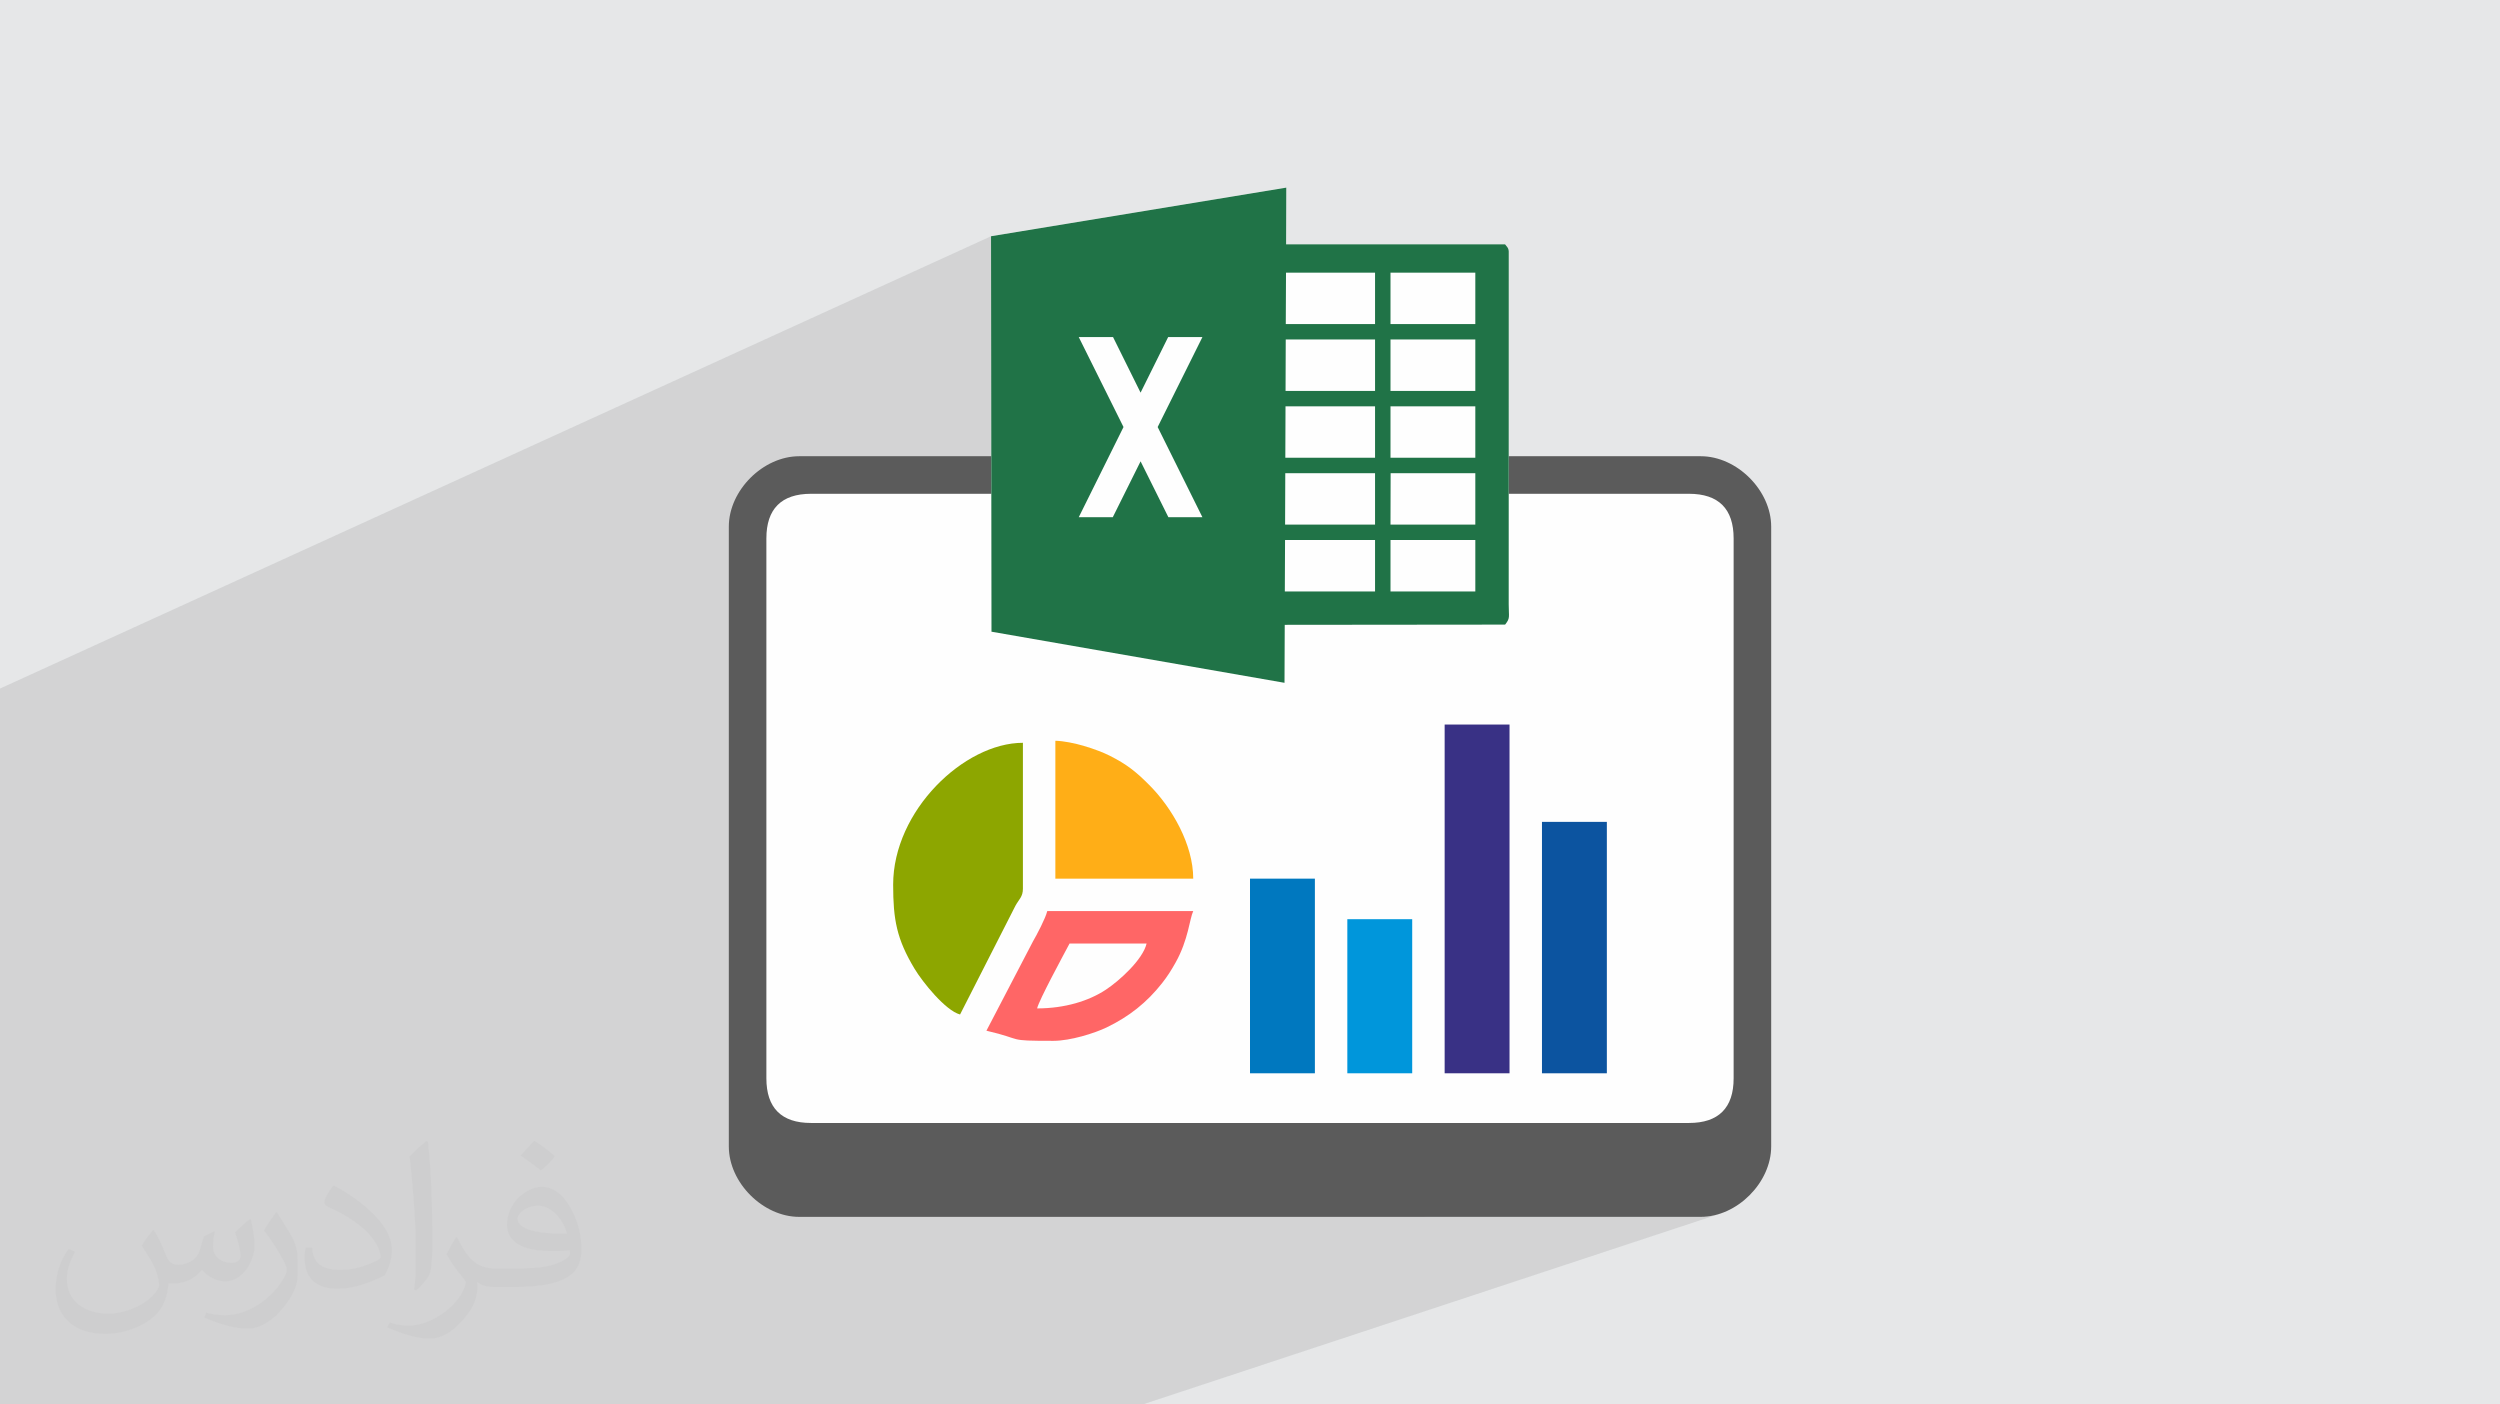
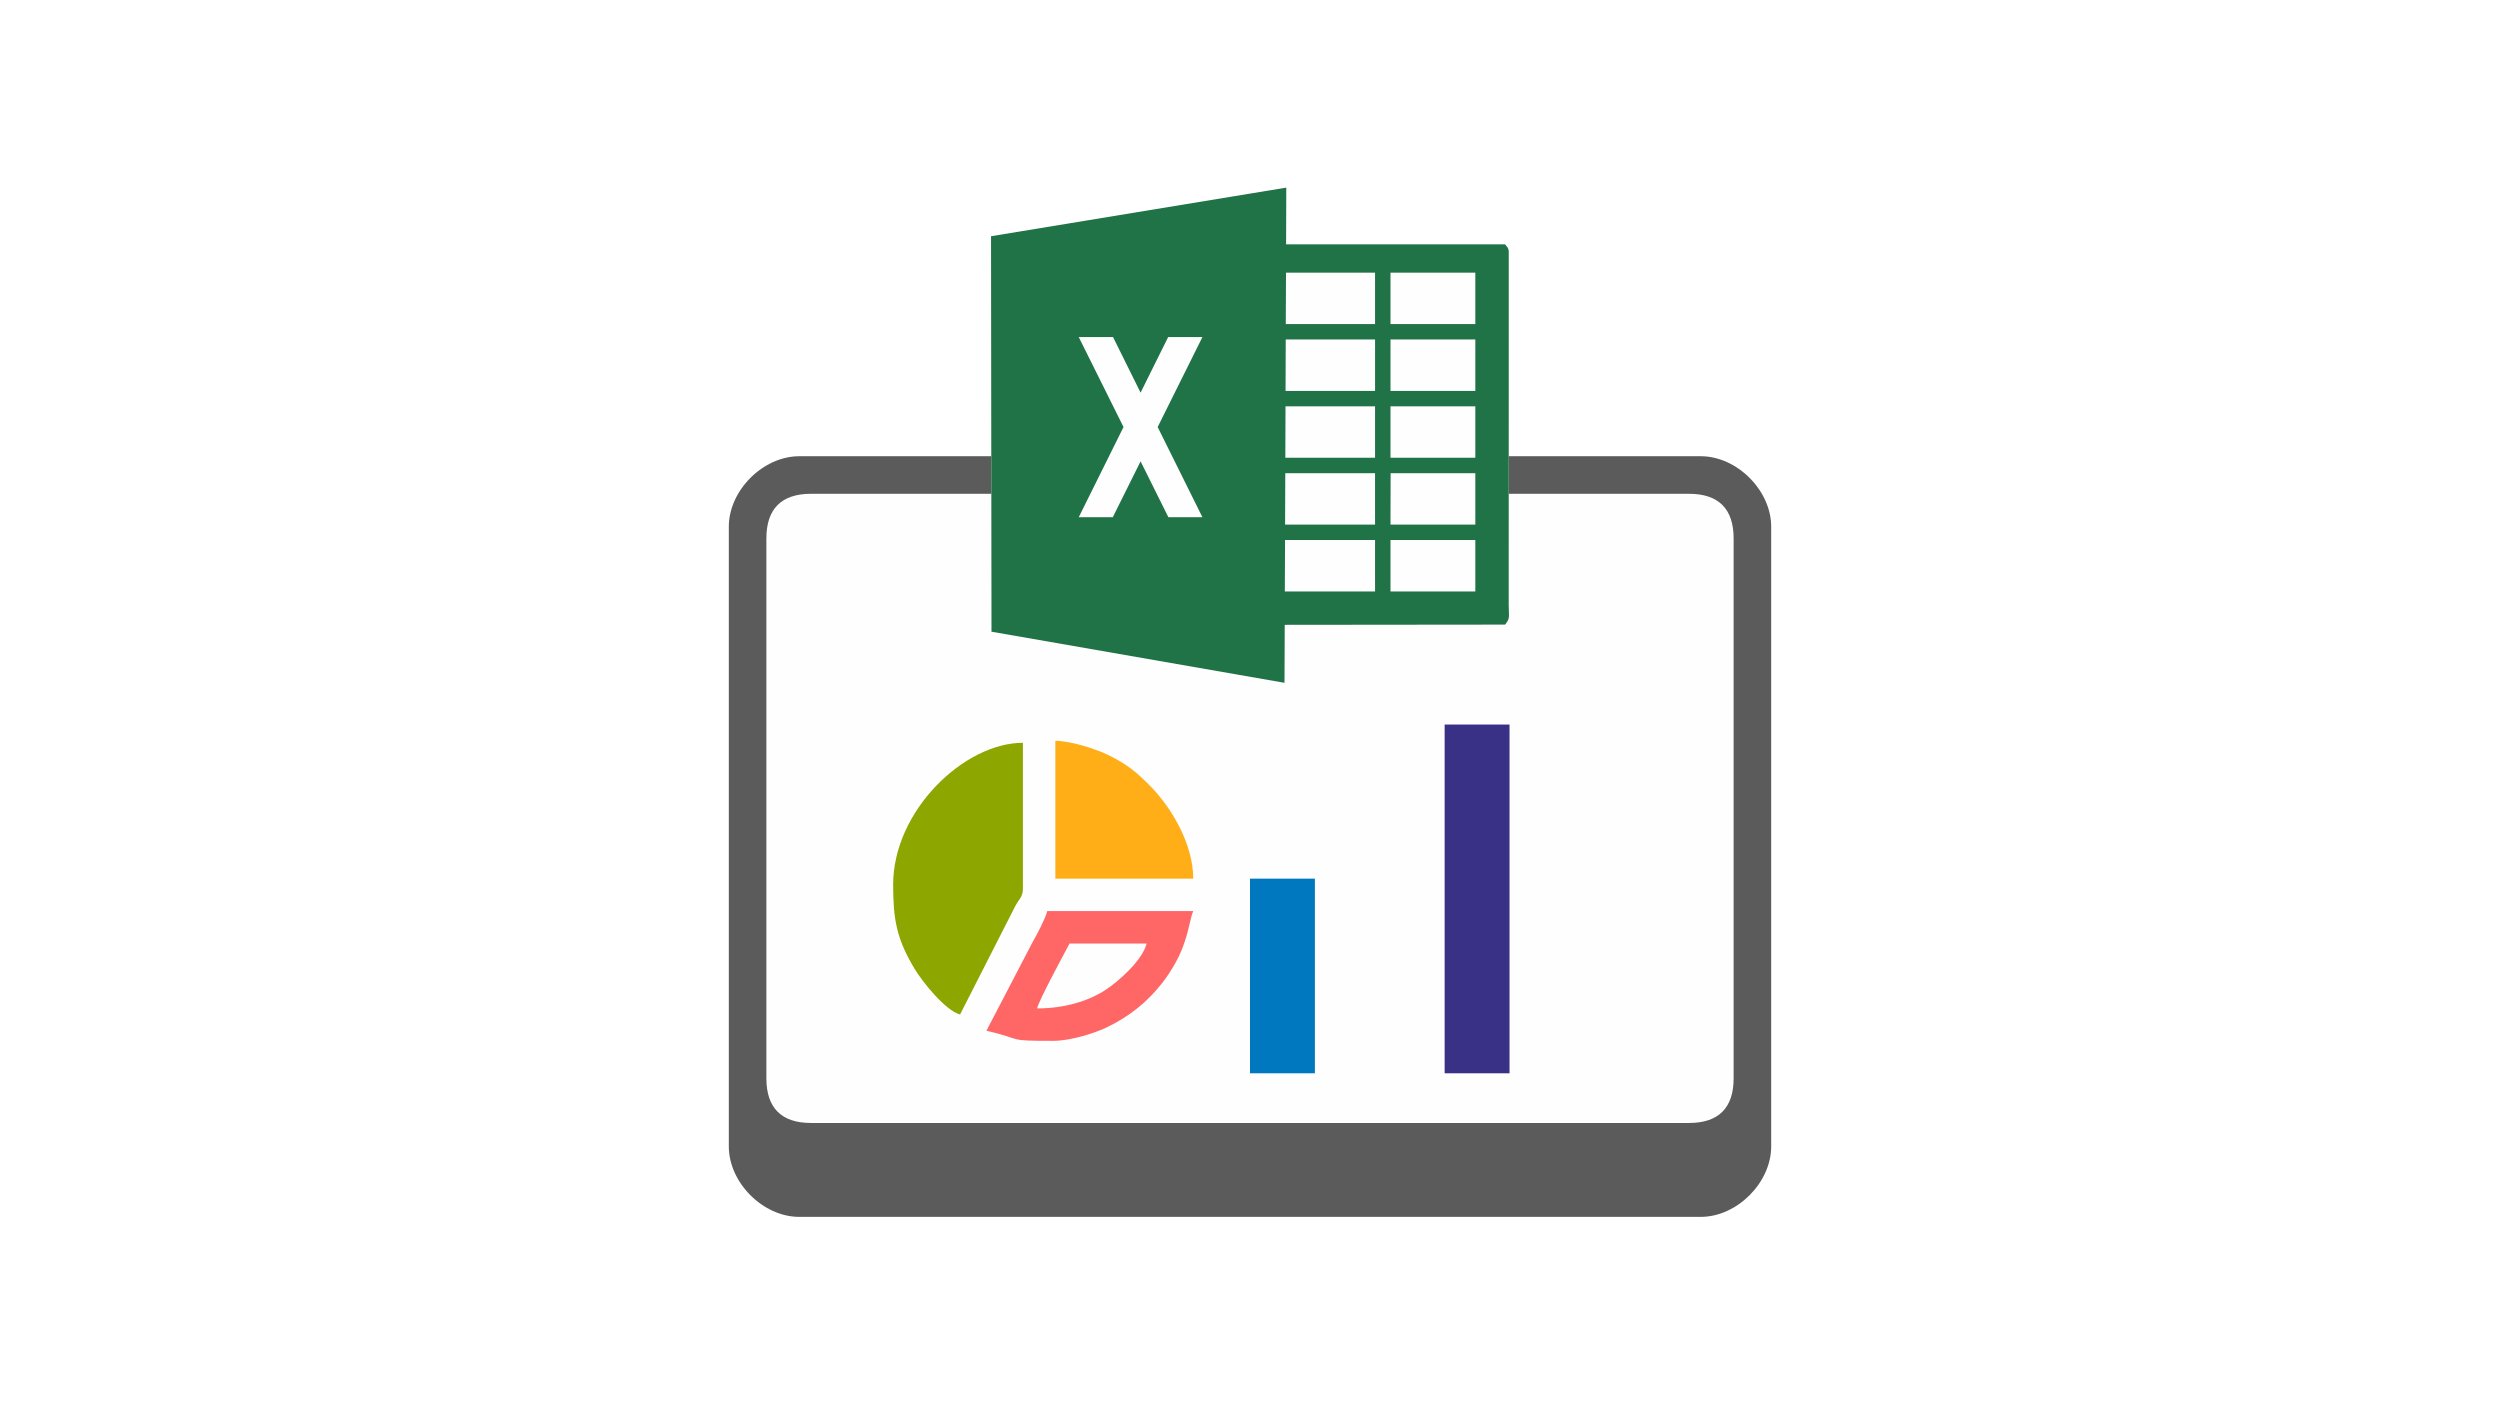
<svg xmlns="http://www.w3.org/2000/svg" xml:space="preserve" width="94.192mm" height="52.917mm" version="1.1" style="shape-rendering:geometricPrecision; text-rendering:geometricPrecision; image-rendering:optimizeQuality; fill-rule:evenodd; clip-rule:evenodd" viewBox="0 0 9404.92 5283.66">
  <defs>
    <style type="text/css">
   
    .fil4 {fill:#FEFEFE}
    .fil3 {fill:#5B5B5B}
    .fil11 {fill:#0096DB}
    .fil10 {fill:#0078BF}
    .fil7 {fill:#0C54A0}
    .fil6 {fill:#393185}
    .fil13 {fill:#207347}
    .fil5 {fill:#8DA600}
    .fil0 {fill:#E6E7E8}
    .fil12 {fill:#FEFEFE}
    .fil9 {fill:#FF6666}
    .fil8 {fill:#FFAE17}
    .fil2 {fill:#373435;fill-opacity:0.031}
    .fil1 {fill:#2B2A29;fill-opacity:0.102}
   
  </style>
  </defs>
  <g id="Layer_x0020_1">
-     <polygon class="fil0" points="-0,0 9404.92,0 9404.92,5283.66 -0,5283.66 " />
-     <polygon class="fil1" points="-0,3466.18 -0,3444.64 -0,3427.19 -0,3369.34 -0,3337.31 -0,3318.8 -0,3299.58 -0,3193.68 -0,3192.74 -0,3182.87 -0,3173.46 -0,3150.78 -0,3061.72 -0,3026.83 -0,2590.29 3728.24,888.67 3728.83,1413.69 4058.25,1268.1 4099.12,1350.27 4837.93,1025.76 4837.17,1196.96 5231.01,1025.76 5231.01,1219.05 5550.1,1219.05 5231.01,1354.98 5231.01,1470.61 5550.1,1470.61 5231.01,1604.44 5231.01,1722.02 5550.1,1722.02 5409.33,1780.13 5550.1,1780.13 5550.1,1857.62 6354.04,1857.62 6374.23,1858.28 6393.15,1860.27 6410.78,1863.58 6427.13,1868.21 6442.19,1874.15 6455.96,1881.41 6468.43,1889.98 6479.6,1899.85 6489.48,1911.03 6498.04,1923.5 6505.3,1937.27 6511.24,1952.32 6515.88,1968.67 6519.18,1986.3 6521.18,2005.22 6521.84,2025.41 6521.84,4056.78 6521.18,4076.97 6519.18,4095.88 6515.88,4113.51 6511.24,4129.86 6505.3,4144.91 6498.04,4158.68 6489.48,4171.16 6479.6,4182.33 6468.43,4192.2 6455.96,4200.77 6442.19,4208.03 6427.13,4213.98 5356.21,4577.84 6398.19,4577.84 6423.64,4576.36 6448.72,4572.05 6473.26,4565.07 4298.26,5283.66 4263.83,5283.66 3278.83,5283.66 2944.47,5283.66 2461.17,5283.66 2239.71,5283.66 2128.98,5283.66 1907.5,5283.66 1796.77,5283.66 1575.3,5283.66 1464.55,5283.66 1243.09,5283.66 1057.81,5283.66 335.09,5283.66 273.09,5283.66 161.53,5283.66 134.67,5283.66 12.04,5283.66 -0,5283.66 -0,5279.42 -0,5266.88 -0,5264.21 -0,5178.51 -0,5176.44 -0,5091.35 -0,5079.12 -0,5025.25 -0,5020.05 -0,4964.46 -0,4941.77 -0,4843.42 -0,4832.8 -0,4649.84 -0,4600.43 -0,4587.57 -0,4492.57 -0,4443.09 -0,4404.51 -0,4380.99 -0,4333.18 -0,4320.85 -0,4312.96 -0,4302.92 -0,4228.08 -0,4193.64 -0,4166.43 -0,4095.81 -0,4062.88 -0,4025.43 -0,4013.21 -0,3949.95 -0,3928.96 -0,3926.16 -0,3899.68 -0,3878.8 -0,3837.46 -0,3806.78 -0,3798.34 -0,3790.28 -0,3756.22 -0,3732.95 -0,3712.47 -0,3682.99 -0,3664.42 -0,3661.79 -0,3587.99 -0,3583.34 -0,3565.7 -0,3537.57 -0,3516.27 " />
-     <path class="fil2" d="M578.49 4627.69c17.95,27.21 29.6,53.36 40.96,82.43 8.45,16.91 12.93,48.09 52.57,48.09 11.61,0 28.28,-3.42 43.06,-11.61 16.63,-8.73 29.32,-21.94 35.94,-42l15.85 -53.36 38.57 -19.02 2.64 2.64c-5.27,20.09 -6.59,39.36 -6.59,54.43 0,44.63 38.57,61.56 69.22,61.56 17.95,0 34.09,-8.73 34.09,-25.11 0,-21.13 -8.98,-57.06 -20.62,-89.29 17.95,-17.95 35.94,-35.94 56.53,-50.47l3.17 1.6c8.98,38.04 14,75.56 14,100.66 0,24.57 -10.83,51.79 -19.81,69.49 -18.49,34.87 -51.25,62.62 -90.87,62.62 -30.1,0 -63.65,-15.07 -86.66,-43.06l-1.32 0c-21.66,26.96 -55.22,51.25 -108.86,51.25l-16.63 0c-2.64,35.41 -10.29,60.49 -21.94,82.95 -31.95,62.34 -126.81,106.47 -216.1,106.47 -124.17,0 -186.51,-71.59 -186.51,-166.96 0,-58.91 19.27,-113.6 48.88,-152.42l24.29 10.04c-18.49,35.41 -30.91,68.68 -30.91,101.45 0,89.29 72.66,131.83 156.4,131.83 77.68,0 173.83,-49.41 191.28,-106.72 -6.59,-62.62 -30.1,-91.93 -66.04,-148.99 10.83,-19.02 24.83,-38.04 42.28,-58.38l3.17 0 0 0 0 0 -0.02 -0.09zm1432.13 -336.04c26.15,16.39 51.79,35.66 76.87,57.85 -14,19.81 -31.45,37.79 -53.11,53.64 -25.11,-20.34 -50.19,-37.79 -75.84,-56.27 17.42,-19.55 34.62,-38.29 52.04,-55.22l0 0 0 0 0 0 0 0 0 0 0.03 0zm13.47 244.11c-42.28,0 -76.87,27.75 -76.87,48.34 0,44.13 84.53,57.85 185.72,57.31 -12.68,-51.79 -57.06,-105.68 -108.86,-105.68l0.01 0.03zm-94.86 236.19c54.96,0 103.04,-1.6 139.74,-10.83 40.96,-10.29 75.56,-30.91 75.56,-45.17 0,-3.7 0,-8.19 -1.32,-11.89 -22.98,2.11 -49.41,2.11 -72.38,2.11 -74.49,0 -131.55,-16.91 -154.02,-58.66 -5.55,-11.61 -9.51,-24.57 -9.51,-39.36 0,-40.43 17.42,-79.79 48.09,-107 25.61,-22.45 53.89,-36.44 82.67,-36.44 52.04,0 93.51,41.75 122.57,107.54 15.85,35.94 26.68,77.4 26.68,129.72 0,34.87 -9.51,64.19 -31.17,85.85 -40.43,39.11 -114.92,53.89 -229.04,53.89l-51.79 0 0 0 -13.47 0c-28.28,0 -48.62,-5.02 -64.72,-17.42l-2.64 0c0.79,6.59 1.32,12.93 1.32,19.02 0,25.61 -8.45,58.38 -25.61,84.53 -50.72,75.3 -105.68,108.04 -153.24,108.04 -48.09,0 -107,-18.49 -160.11,-42.54l9.51 -18.49c17.17,7.13 40.96,11.89 73.7,11.89 85.85,0 198.66,-82.43 212.66,-163 -3.17,-6.59 -8.98,-15.32 -17.17,-24.57 -25.11,-29.85 -40.96,-54.68 -55.75,-80.83 12.68,-25.11 24.29,-45.17 35.13,-63.4l4.49 -0.53c36.72,74.77 69.99,117.55 144.23,117.55l11.61 0 0 0 53.89 0 0 0 0 0 0 0 0 0 0 0 0.09 0.01zm-371.98 79c6.34,-34.34 6.87,-72.91 6.87,-108.86l0 -53.36c0,-99.6 -12.68,-244.36 -22.98,-338.68 17.95,-19.27 43.06,-42 62.87,-57.31l5.81 1.6c13.47,118.62 16.63,256 16.63,383.06 0,33.3 -1.32,65.79 -4.49,89.55 -1.85,30.1 -19.27,52.83 -56.53,87.7l-8.19 -3.7zm-382.8 -157.19c1.85,46.77 24.83,83.49 105.15,83.49 49.93,0 92.19,-12.93 138.96,-35.13 8.45,-3.7 12.93,-8.73 12.93,-12.93 0,-29.32 -22.45,-68.15 -60.23,-103.55 -36.72,-33.3 -85.34,-62.62 -130.76,-82.18 -15.6,-6.59 -20.62,-13.47 -20.62,-20.09 0,-13.47 17.95,-41.75 32.77,-62.09l5.02 -0.53c52.04,27.21 110.17,67.64 153.24,112.53 39.11,41.47 63.4,83.49 63.4,129.19 0,33.81 -10.29,65.51 -26.96,95.11 -57.06,28.79 -117.83,50.72 -178.06,50.72 -73.17,0 -123.1,-34.34 -123.1,-114.92 0,-8.73 0,-22.19 3.17,-39.64l25.11 0 0 0 0 0 0 0 0 0 0 0 -0.02 0zm-132.37 -132.9l45.45 73.45c16.63,27.21 32.23,56.81 32.23,103.55l0 59.7c0,48.34 -30.91,100.13 -80.83,151.38 -39.11,34.62 -73.7,49.41 -105.68,49.41 -47.55,0 -101.98,-14.79 -164.85,-41.75l7.13 -18.49c19.81,5.27 42.79,9.77 71.06,9.77 90.36,-0.53 182.8,-66.57 225.08,-147.15 5.02,-9.26 6.87,-17.95 6.87,-24.04 0,-9.26 -5.02,-19.55 -8.98,-28.79 -22.98,-43.31 -48.62,-82.95 -76.87,-119.68 14.79,-23.25 29.6,-45.7 45.7,-67.9l3.7 0.53 0 0 0 0 0 0 0 0 0 0 -0.02 0.01z" />
    <g id="_2961118001856">
      <path class="fil3" d="M2741.78 1981.26l0 2331.62c0,136.3 128.66,264.96 264.96,264.96l3391.46 0c136.3,0 264.96,-128.66 264.96,-264.96l0 -2331.62c0,-136.3 -128.66,-264.96 -264.96,-264.96l-3391.46 0c-136.3,0 -264.96,128.66 -264.96,264.96z" />
      <path class="fil4" d="M2883.1 4056.78l0 -2031.36c0,-111.1 56.69,-167.8 167.8,-167.8l3303.15 0c111.1,0 167.8,56.69 167.8,167.8l0 2031.36c0,111.07 -56.69,167.8 -167.8,167.8l-3303.15 0c-111.1,0 -167.8,-56.72 -167.8,-167.8z" />
      <g>
        <path class="fil5" d="M3360.01 3328.3c0,131.38 13.31,204.42 80.52,316.12 30.13,50.08 116.26,157.38 171.19,172.05l208.47 -409.37c13.13,-23.94 27.99,-33.68 27.99,-63.54l0 -549.19c-220.76,0 -488.17,255.22 -488.17,533.93z" />
        <polygon class="fil6" points="5434.72,4037.67 5678.8,4037.67 5678.8,2725.72 5434.72,2725.72 " />
-         <polygon class="fil7" points="5800.84,4037.67 6044.93,4037.67 6044.93,3091.85 5800.84,3091.85 " />
        <path class="fil8" d="M3970.22 3305.42l518.67 0c0,-128.1 -79.4,-266.28 -165.9,-352.78 -49.34,-49.34 -82.91,-76.83 -149.18,-110.15 -46.16,-23.2 -140.07,-54.33 -203.59,-55.75l0 518.67z" />
        <path class="fil9" d="M3901.57 3793.59c7.42,-31.83 96.11,-195.09 122.05,-244.09l289.84 0c-13.95,59.9 -101.47,139.64 -153.87,174.13 -63.93,42.08 -154.02,69.96 -258.02,69.96zm-190.69 83.9c146.57,34.14 68.62,38.13 251.71,38.13 64.06,0 155.12,-28.51 201,-50.71 84.17,-40.74 150.51,-93.26 207.8,-165.96 20.63,-26.18 34.73,-48.6 51.37,-78.29 47.83,-85.34 52.37,-164.5 66.14,-193.2l-549.19 0c-6.28,27 -39.74,90.01 -53.73,114.08l-175.09 335.95z" />
        <polygon class="fil10" points="4702.47,4037.67 4946.55,4037.67 4946.55,3305.42 4702.47,3305.42 " />
-         <polygon class="fil11" points="5068.6,4037.67 5312.68,4037.67 5312.68,3457.96 5068.6,3457.96 " />
      </g>
      <g>
        <path class="fil12" d="M3728.24 888.68l1110.72 -182.87 -0.69 213.46 823.94 0c6.66,9.41 12.81,12.13 13.67,26.84l-0.17 1327.25c0,49.22 6.49,50.93 -13.5,76.39l-829.07 0.85 -0.85 218.08 -1102.34 -192.27 -1.71 -1487.74 0 0.01z" />
        <path class="fil13" d="M5231.01 2031.53l319.09 0 0 193.47 -319.09 0 0 -193.47zm-1502.77 -1142.85l1110.72 -182.87 -0.69 213.46 823.94 0c6.66,9.41 12.81,12.13 13.67,26.84l-0.17 1327.25c0,49.22 6.49,50.93 -13.5,76.39l-829.07 0.85 -0.85 218.08 -1102.34 -192.27 -1.71 -1487.74 0 0.01zm1109.69 137.07l-0.86 193.3 335.83 0 0 -193.3 -334.97 0zm-1.03 251.4l-0.68 193.46 336.68 0 0 -193.46 -336 0zm-0.85 251.41l-0.69 193.46 337.54 0 0 -193.46 -336.85 0zm-0.86 251.57l-0.69 193.3 338.39 0 0 -193.3 -337.71 0 0.01 0zm-0.86 251.4l-0.85 193.47 339.42 0 0 -193.47 -338.57 0zm397.19 -251.4l318.58 0 0 193.3 -319.09 0 0.51 -193.3zm-0.51 -251.57l319.09 0 0 193.46 -319.09 0 0 -193.46zm0 -251.41l319.09 0 0 193.46 -319.09 0 0 -193.46zm0 -251.4l319.09 0 0 193.3 -319.09 0 0 -193.3zm-707.55 242.34l-168.36 338.39 168.36 339.25 -128.02 0 -104.59 -210.21 -104.6 210.21 -128.01 0 168.35 -339.25 -168.35 -338.39 129.03 0 103.56 209.01 103.74 -209.01 128.86 0 0.01 0z" />
      </g>
    </g>
  </g>
</svg>